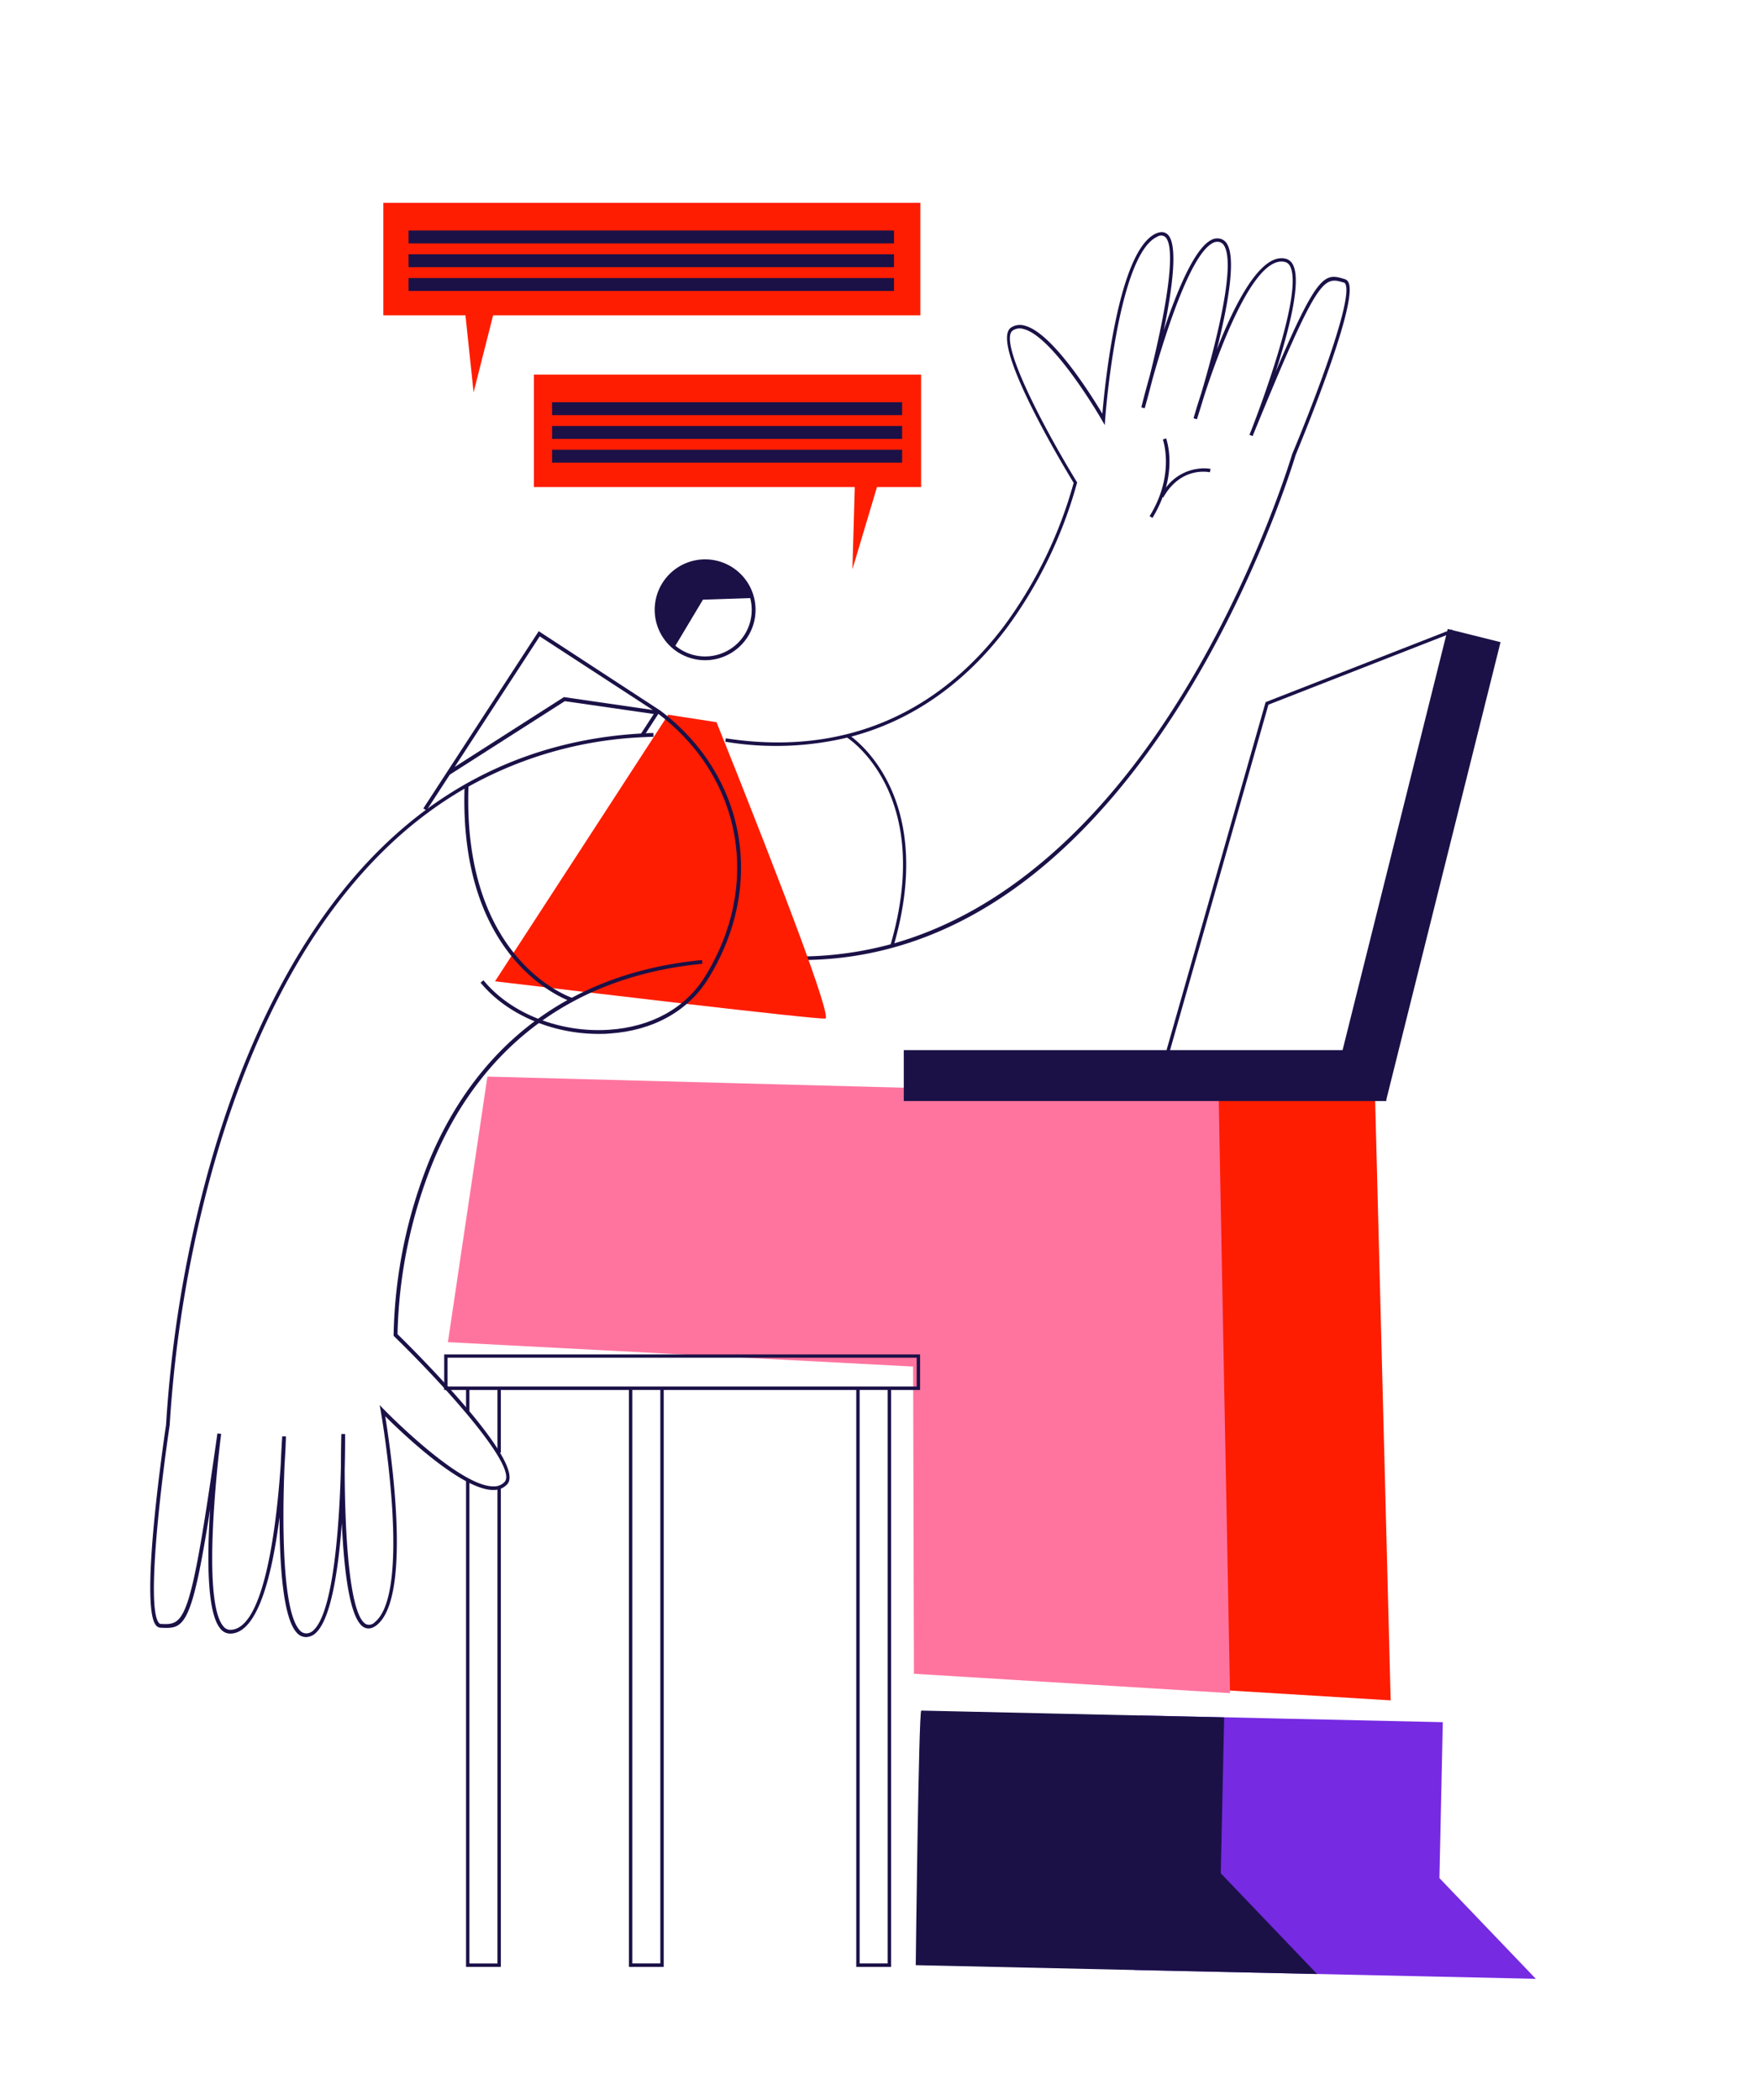
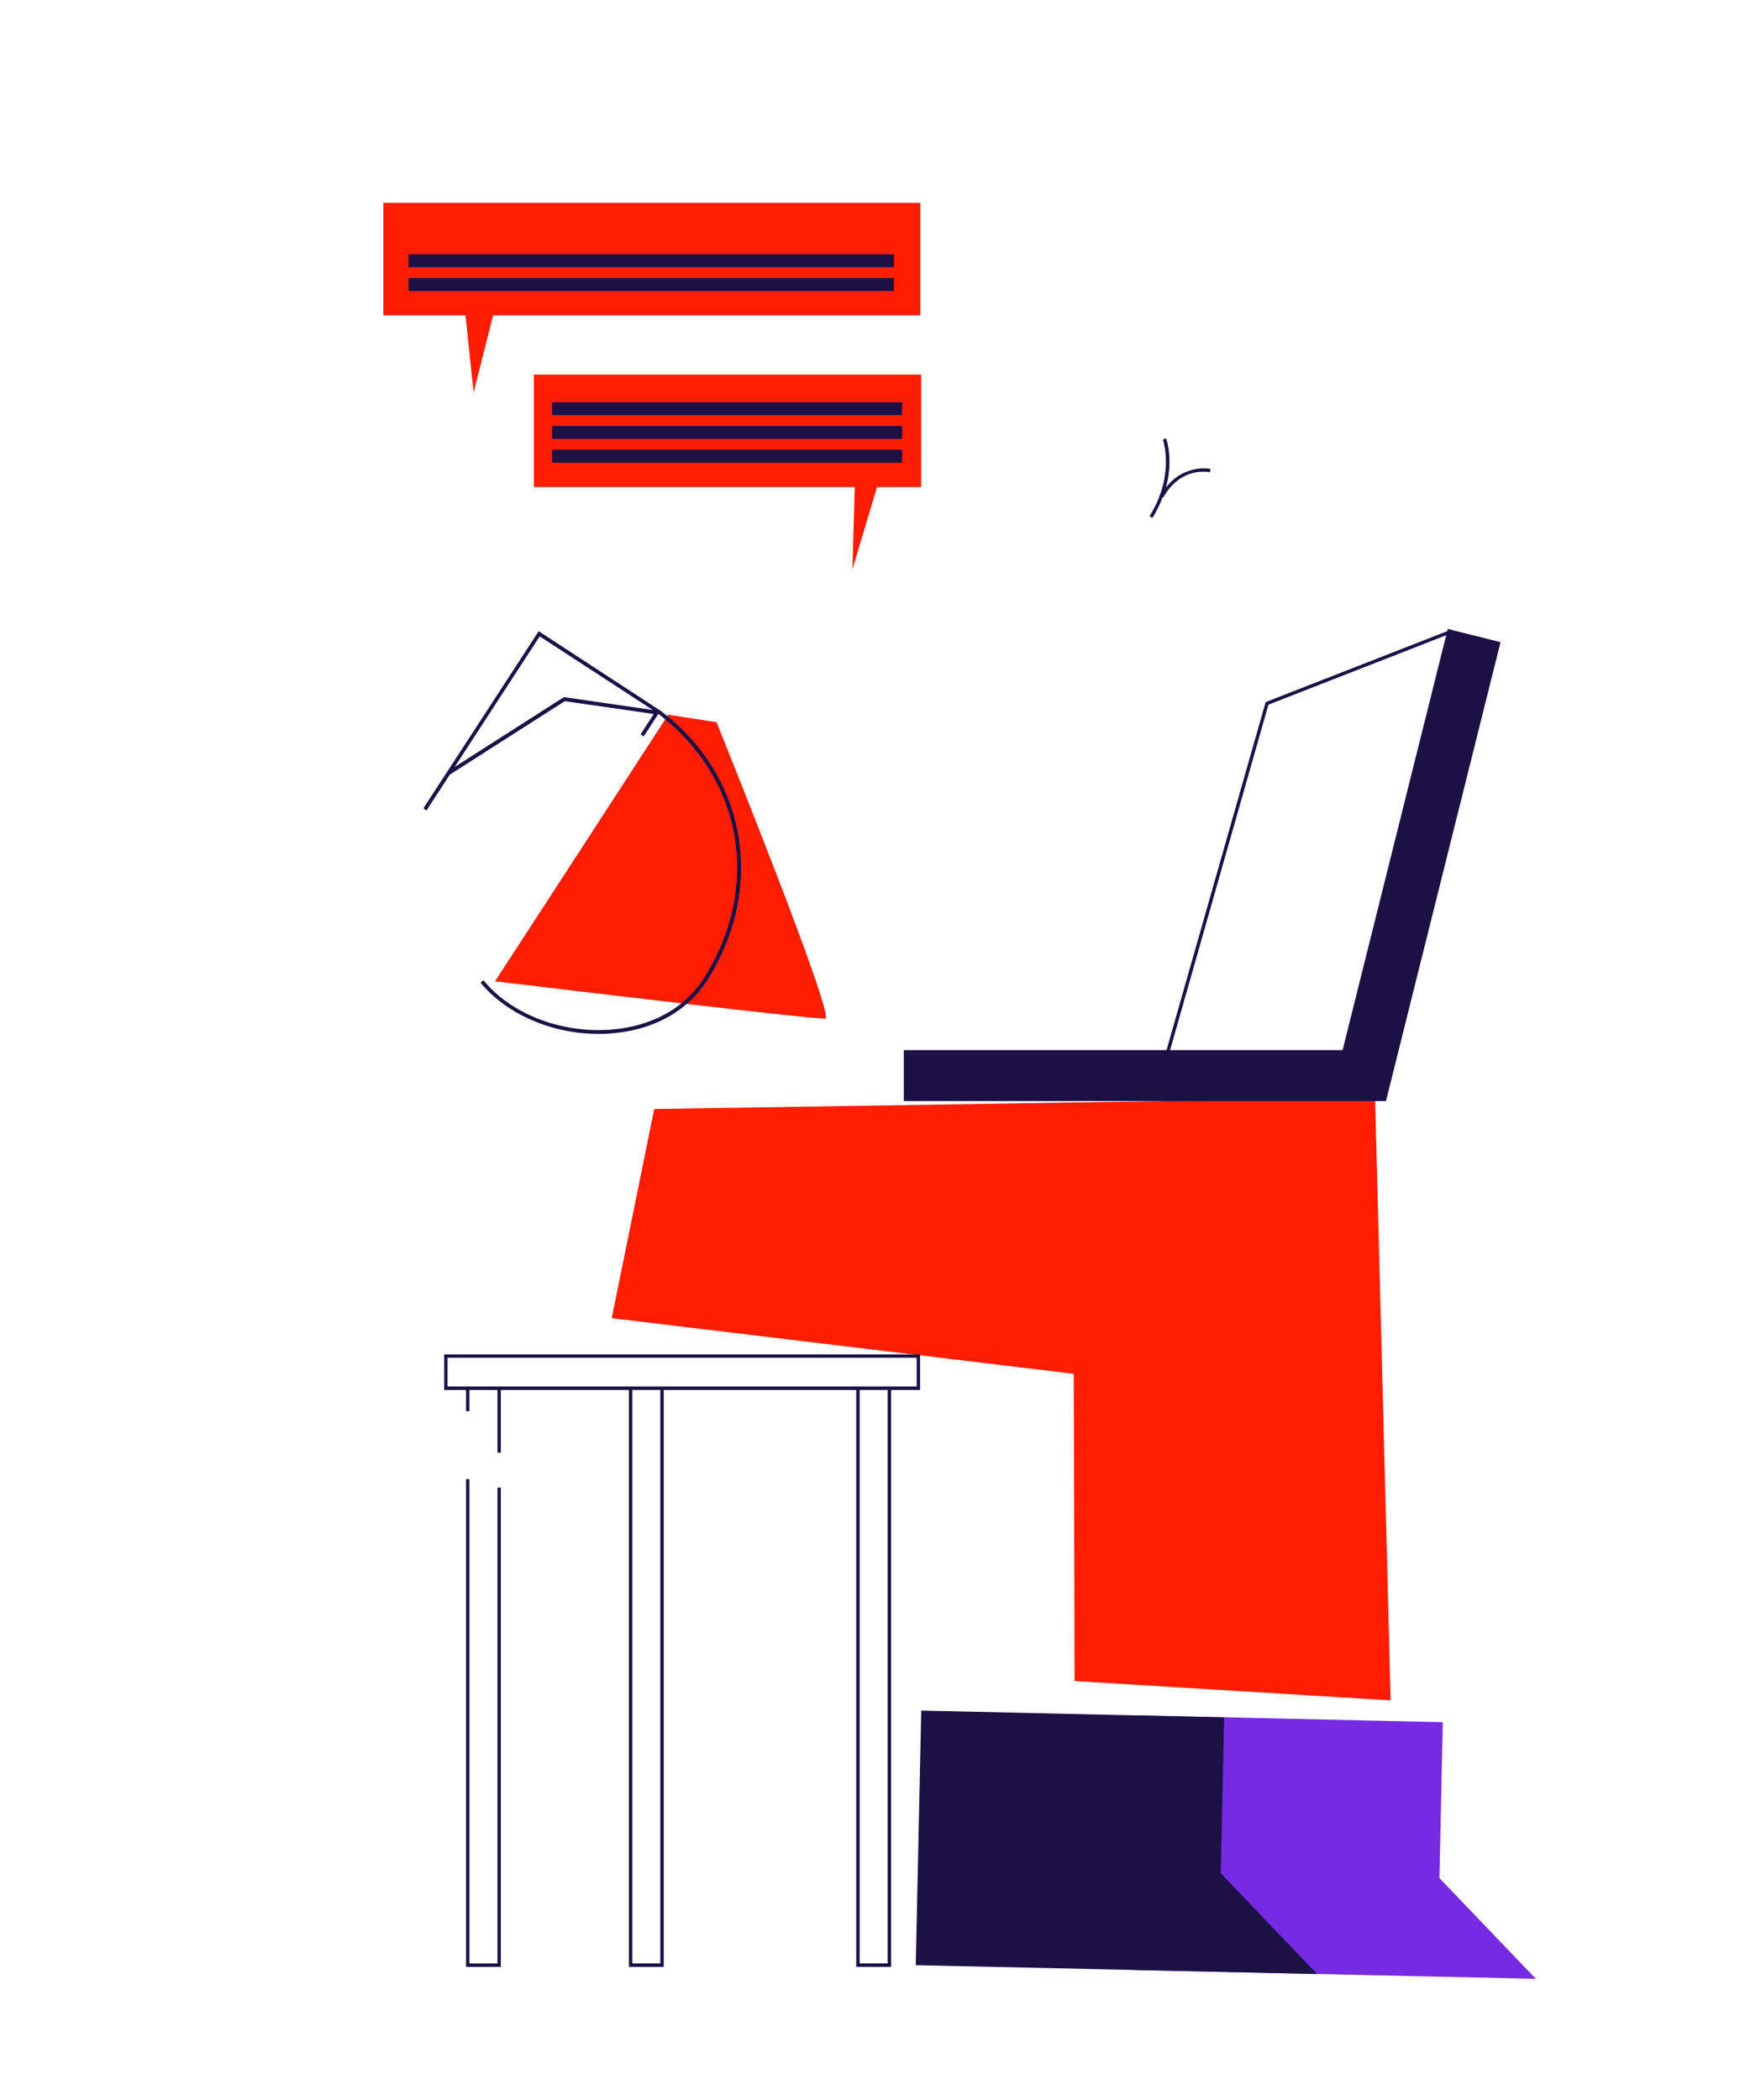
<svg xmlns="http://www.w3.org/2000/svg" id="Capa_1" data-name="Capa 1" viewBox="0 0 518.97 618.77">
  <title>Mesa de trabajo 101</title>
  <path d="M353.28,138.11a14,14,0,0,0-9.69,5.59c2.28-8.28.18-14.2.06-14.53l-.94.35c0,.1,3.67,10.32-3.92,22.57l.84.53a35.08,35.08,0,0,0,3-6.12l.19.1c5.22-9.24,13.38-7.5,13.72-7.43l.23-1A11.73,11.73,0,0,0,353.28,138.11Z" fill="#1b1147" />
-   <path d="M397.42,83.29a1.68,1.68,0,0,0-1-1c-5.91-1.8-7.85-2.39-20.48,27.24,3.93-12.16,7.63-26.53,5.12-31.47a3.3,3.3,0,0,0-2.14-1.82c-7.32-1.86-15,13.17-20.31,26.73,3.06-12.12,5.67-26,3.16-30.8a3.36,3.36,0,0,0-2-1.78,3.79,3.79,0,0,0-3.06.46c-4.82,2.74-9.87,14.92-13.74,26.48,2.54-12.31,4.32-25.49,1.06-28.31a2.52,2.52,0,0,0-2-.6,4.71,4.71,0,0,0-1.38.4c-11.1,5-15.05,44.5-15.78,53.1-3.18-5.33-14.88-24.1-23.05-26a4.72,4.72,0,0,0-3.85.6c-6.5,4.35,15.39,40.77,18.44,45.77a129,129,0,0,1-20.59,42.28c-14.06,18.63-39.69,39.48-81.92,33l-.15,1a90.79,90.79,0,0,0,35.91-1.21c2.11,1.41,25.21,18.13,12.83,60.89a104,104,0,0,1-50.81.87l-.21,1c27.32,6.08,53.29,2.16,77.19-11.63,19.09-11,36.89-28.34,52.93-51.47,27.26-39.35,40.11-82.5,40.22-82.88C382.52,132.33,400.41,89.67,397.42,83.29ZM380.81,133.8c-.12.43-12.93,43.45-40.11,82.67-17.23,24.86-42.84,51.65-77.13,61.49,11.35-40-8.21-57.52-12.7-60.9,21.46-5.69,36.2-19.27,45.7-31.86a129.72,129.72,0,0,0,20.81-42.84l.05-.2-.11-.18c-10-16.32-23.23-41.66-18.84-44.6a3.68,3.68,0,0,1,3.06-.45c8.91,2.08,23.08,26.66,23.22,26.91l.82,1.42.11-1.63c0-.49,3.65-48.56,15.33-53.85a2,2,0,0,1,2.32,0c3.9,3.36-.73,25.92-4.54,41.08-1.44,5.07-2.33,8.69-2.45,9.18l1,.26c.14-.48,1.07-3.77,2.27-8.48,3.63-12.9,11-36.35,17.59-40.1a2.84,2.84,0,0,1,2.28-.38,2.38,2.38,0,0,1,1.4,1.3c3.34,6.4-3.21,30.86-6.89,43.28-1.32,4-2.13,6.87-2.26,7.34l1,.29c.13-.42,1-3.15,2.22-7.17,4.43-13.56,14.71-41.48,23.76-39.17a2.32,2.32,0,0,1,1.5,1.3c4.34,8.54-11.81,49.21-12,49.62l.93.37C388.56,81,390,81.44,396.1,83.3c.07,0,.25.07.41.42C398.84,88.68,386,121.52,380.81,133.8Z" fill="#1b1147" />
  <path d="M335.93,505.49l89.27,2-1,45.94,28.41,29.68-118.29-2.6S335.17,506.25,335.93,505.49Z" fill="#762ae2" />
  <polygon points="180.28 388.43 316.44 404.83 316.68 495.36 409.83 501.06 405.24 323.47 192.8 326.8 180.28 388.43" fill="#fe1d00" />
-   <path d="M271.49,504.07l89.27,2-1,45.94,28.4,29.69-118.29-2.61S270.72,504.83,271.49,504.07Z" fill="#1b1147" />
+   <path d="M271.49,504.07l89.27,2-1,45.94,28.4,29.69-118.29-2.61Z" fill="#1b1147" />
  <path d="M243.21,300.14c-2.68.34-75.4-8.34-93.32-10.5l-4-.47,4.29-6.62,23-35.37,5.41-8.33,18.33-28.24,14.24,2.21s2.38,5.92,5.87,14.67c.79,2,1.65,4.16,2.54,6.43,3.6,9.09,7.86,20,11.78,30.27,1.45,3.82,2.86,7.56,4.17,11.1C240.66,289.23,244.28,300,243.21,300.14Z" fill="#fe1d00" />
-   <polygon points="132 395.5 269.1 402.69 269.34 493.22 362.49 498.93 359.14 323 143.64 317.25 132 395.5" fill="#ff749f" />
-   <path d="M211.51,165.3a14.86,14.86,0,1,0-3.71,29.25,14.86,14.86,0,0,0,3.71-29.25Zm9.59,17.83a13.74,13.74,0,0,1-13.3,10.31,13.89,13.89,0,0,1-3.45-.44,13.75,13.75,0,0,1-5.31-2.72l8.12-13.57,13.93-.46A13.7,13.7,0,0,1,221.1,183.13Z" fill="#1b1147" />
  <path d="M194.63,209.42l0,0L158.76,186l-34,52.21.93.61,6.87-10.55,33.88-21.65,26.23,3.78-3.9,6,.93.61,4.32-6.65c24.77,18.86,30.41,50.65,13.66,77.54-5.74,9.21-15.75,14.73-28.2,15.55-14.43.95-29-4.77-37-14.58l-.86.7c7.7,9.36,21.09,15.1,34.78,15.1,1.06,0,2.13,0,3.19-.11,12.82-.84,23.14-6.55,29.07-16.07C225.7,261.06,219.93,228.63,194.63,209.42Zm-28.44-4L134,226l25.05-38.48,33.33,21.7Z" fill="#1b1147" />
-   <path d="M117.15,393.15A143.61,143.61,0,0,1,127.77,342c10-23.91,32-53.38,79.22-58l-.1-1.1c-15.26,1.47-27.89,5.52-38.36,11.12-2.67-1-32.16-12.71-30.47-62.22a115.81,115.81,0,0,1,50.52-14.52c1.31-.07,2.64-.13,4-.17l0-1.11c-1.35,0-2.68.1-4,.17-23.61,1.4-44.84,9-63.1,22.5C88.32,266.16,69.51,314,60.25,349.27a366.11,366.11,0,0,0-11.31,70.58c-.32,2.16-7.93,53-3,59.06a1.81,1.81,0,0,0,1.36.74c6.87.33,9.12.43,14.62-34.94-.91,14.16-1,30.67,3.09,35.3a3.66,3.66,0,0,0,2.81,1.38h0c8.39,0,12.53-18.29,14.56-34.36,0,13.89,1,29.54,5,34a3.7,3.7,0,0,0,2.64,1.38h.17a4.31,4.31,0,0,0,3-1.34c4.43-4.28,6.55-18.78,7.55-32.28.63,14,2.32,28.64,6.61,30.78,1.15.57,2.39.33,3.7-.71,10.59-8.46,4-52.06,2.48-61.52,4.86,4.85,22.45,21.72,31.81,21.72h.14a5.25,5.25,0,0,0,4-1.69C155.35,431,121.81,397.71,117.15,393.15Zm31.56,43.53a4.14,4.14,0,0,1-3.18,1.32h-.13c-10.21,0-32-22.41-32.24-22.64l-1.27-1.31.32,1.8c.1.53,9.35,53.3-1.78,62.19a2.28,2.28,0,0,1-2.52.58c-5.12-2.55-6.29-28.12-6.33-45.49.15-5.86.12-10,.12-10.57h-1.11c0,.56-.12,4.36-.12,9.76-.38,14.88-1.92,42.16-8,48a3.09,3.09,0,0,1-2.35,1,2.64,2.64,0,0,1-1.86-1c-5.35-6-5-34.14-4.41-48.51.31-4.73.41-8,.42-8.52l-1.11-.05c0,.49-.24,3.67-.43,8.33-1.06,15.81-4.52,48.7-14.88,48.7h0a2.56,2.56,0,0,1-2-1c-7-8-.74-56.24-.67-56.73l-1.11-.15c-8,56.55-9.65,56.46-16.72,56.14-.07,0-.29,0-.55-.34-3.87-4.71,1-43.6,3.21-58.25a364.83,364.83,0,0,1,11.28-70.4c9.21-35.11,27.91-82.69,64.74-110a115.24,115.24,0,0,1,10.86-7.13c-1.33,46.36,24.56,59.86,30.33,62.29-21.56,12-33.72,30.65-40.51,46.81A144.51,144.51,0,0,0,116,393.4v.23l.16.16C131.42,408.64,152.63,432.31,148.71,436.68Z" fill="#1b1147" />
  <polygon points="146.6 578.59 138.34 578.59 138.34 435.86 137.34 435.86 137.34 579.59 147.6 579.59 147.6 438.35 146.6 438.35 146.6 578.59" fill="#1b1147" />
  <path d="M271.15,399.11H130.9V409.6h6.44v6.24h1V409.6h8.26v18.47h1V409.6h37.74v170H195.6v-170h56.74v170H262.6v-170h8.55ZM194.6,578.58h-8.26v-169h8.26Zm67,0h-8.26v-169h8.26Zm8.55-170H262.6v0H252.34v0H195.6v0H185.34v0H147.6v0H137.34v0H131.9v-8.49H270.15Z" fill="#1b1147" />
  <path d="M442.21,189.23l-14.33-3.58.05-.22-.37.14-.91-.23-.16.65-53.28,20.82-.23.09-29.2,102.55H266.35v15H408.56V324Zm-68.4,18.42,52.39-20.47L395.66,309.45H344.82Z" fill="#1b1147" />
  <polygon points="271.23 59.77 112.97 59.77 112.97 92.92 137.17 92.92 139.57 115.62 145.32 92.92 271.23 92.92 271.23 59.77" fill="#fe1d00" />
-   <rect x="120.41" y="67.93" width="143.05" height="3.8" fill="#1b1147" />
  <rect x="120.41" y="74.93" width="143.05" height="3.8" fill="#1b1147" />
  <rect x="120.41" y="81.93" width="143.05" height="3.8" fill="#1b1147" />
  <polygon points="271.45 110.38 157.34 110.38 157.34 143.53 251.9 143.53 251.21 167.76 258.45 143.53 271.45 143.53 271.45 110.38" fill="#fe1d00" />
  <rect x="162.7" y="118.53" width="103.15" height="3.8" fill="#1b1147" />
  <rect x="162.7" y="125.53" width="103.15" height="3.8" fill="#1b1147" />
  <rect x="162.7" y="132.53" width="103.15" height="3.8" fill="#1b1147" />
</svg>